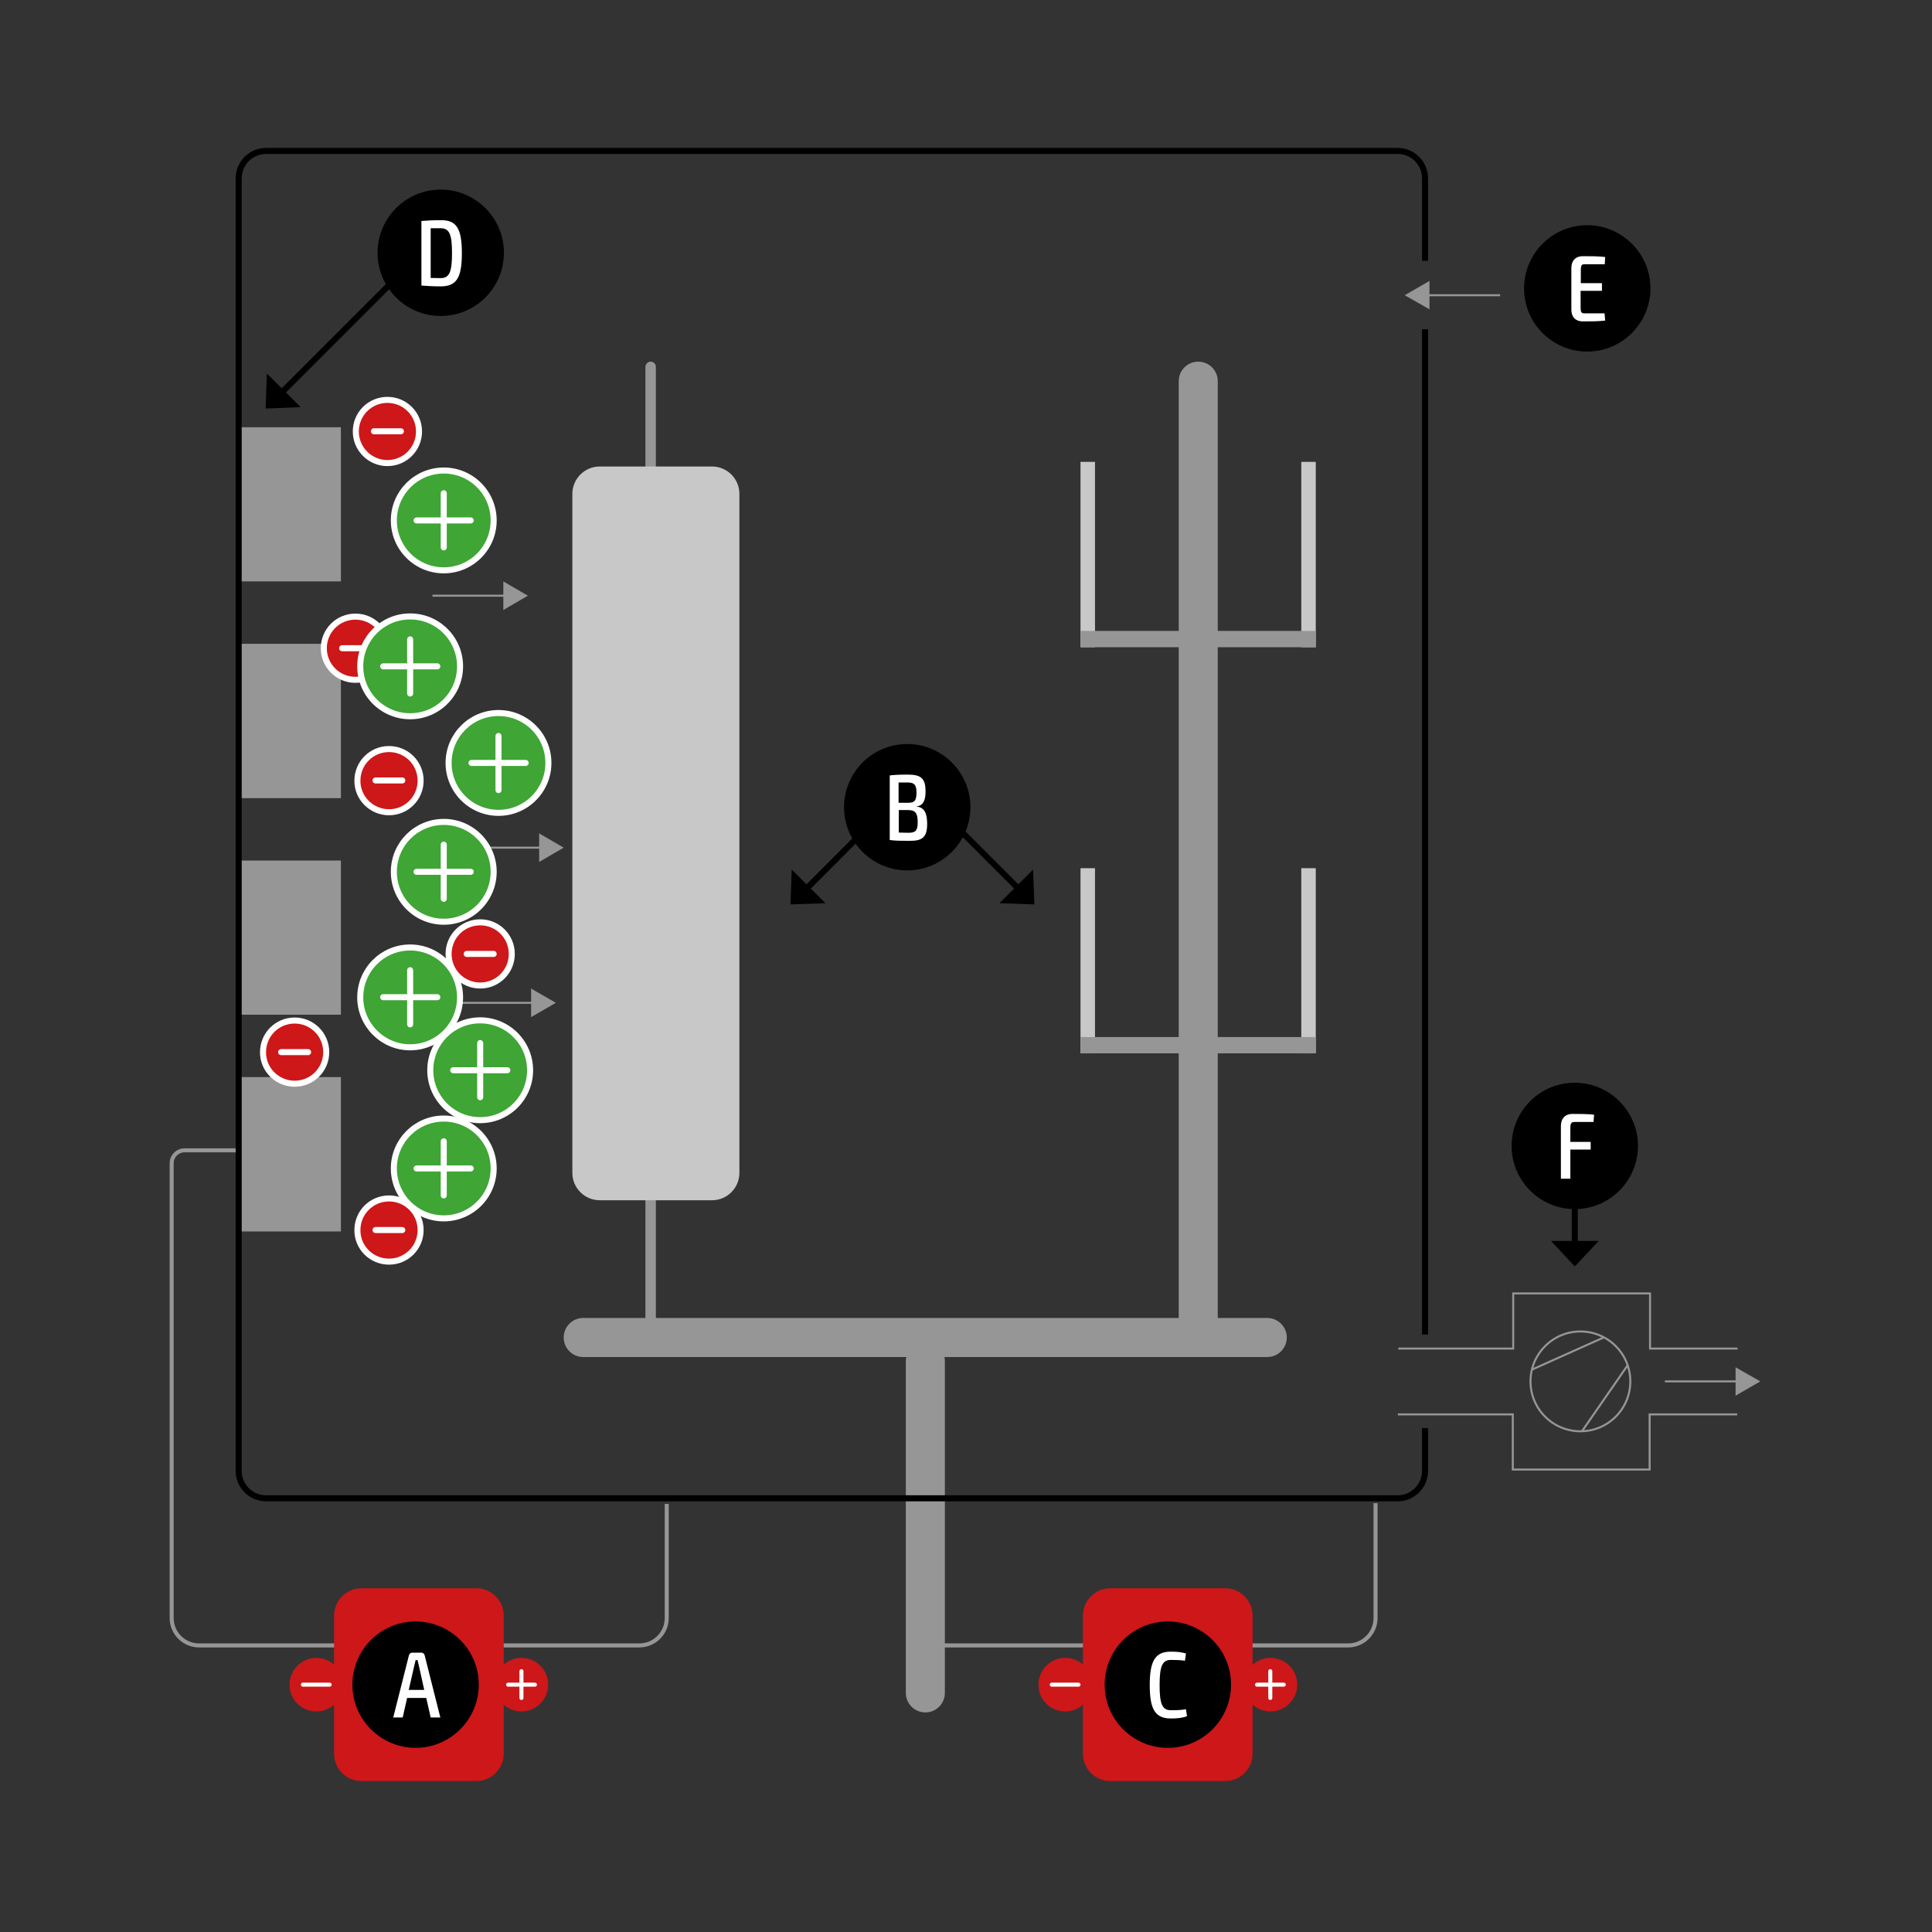
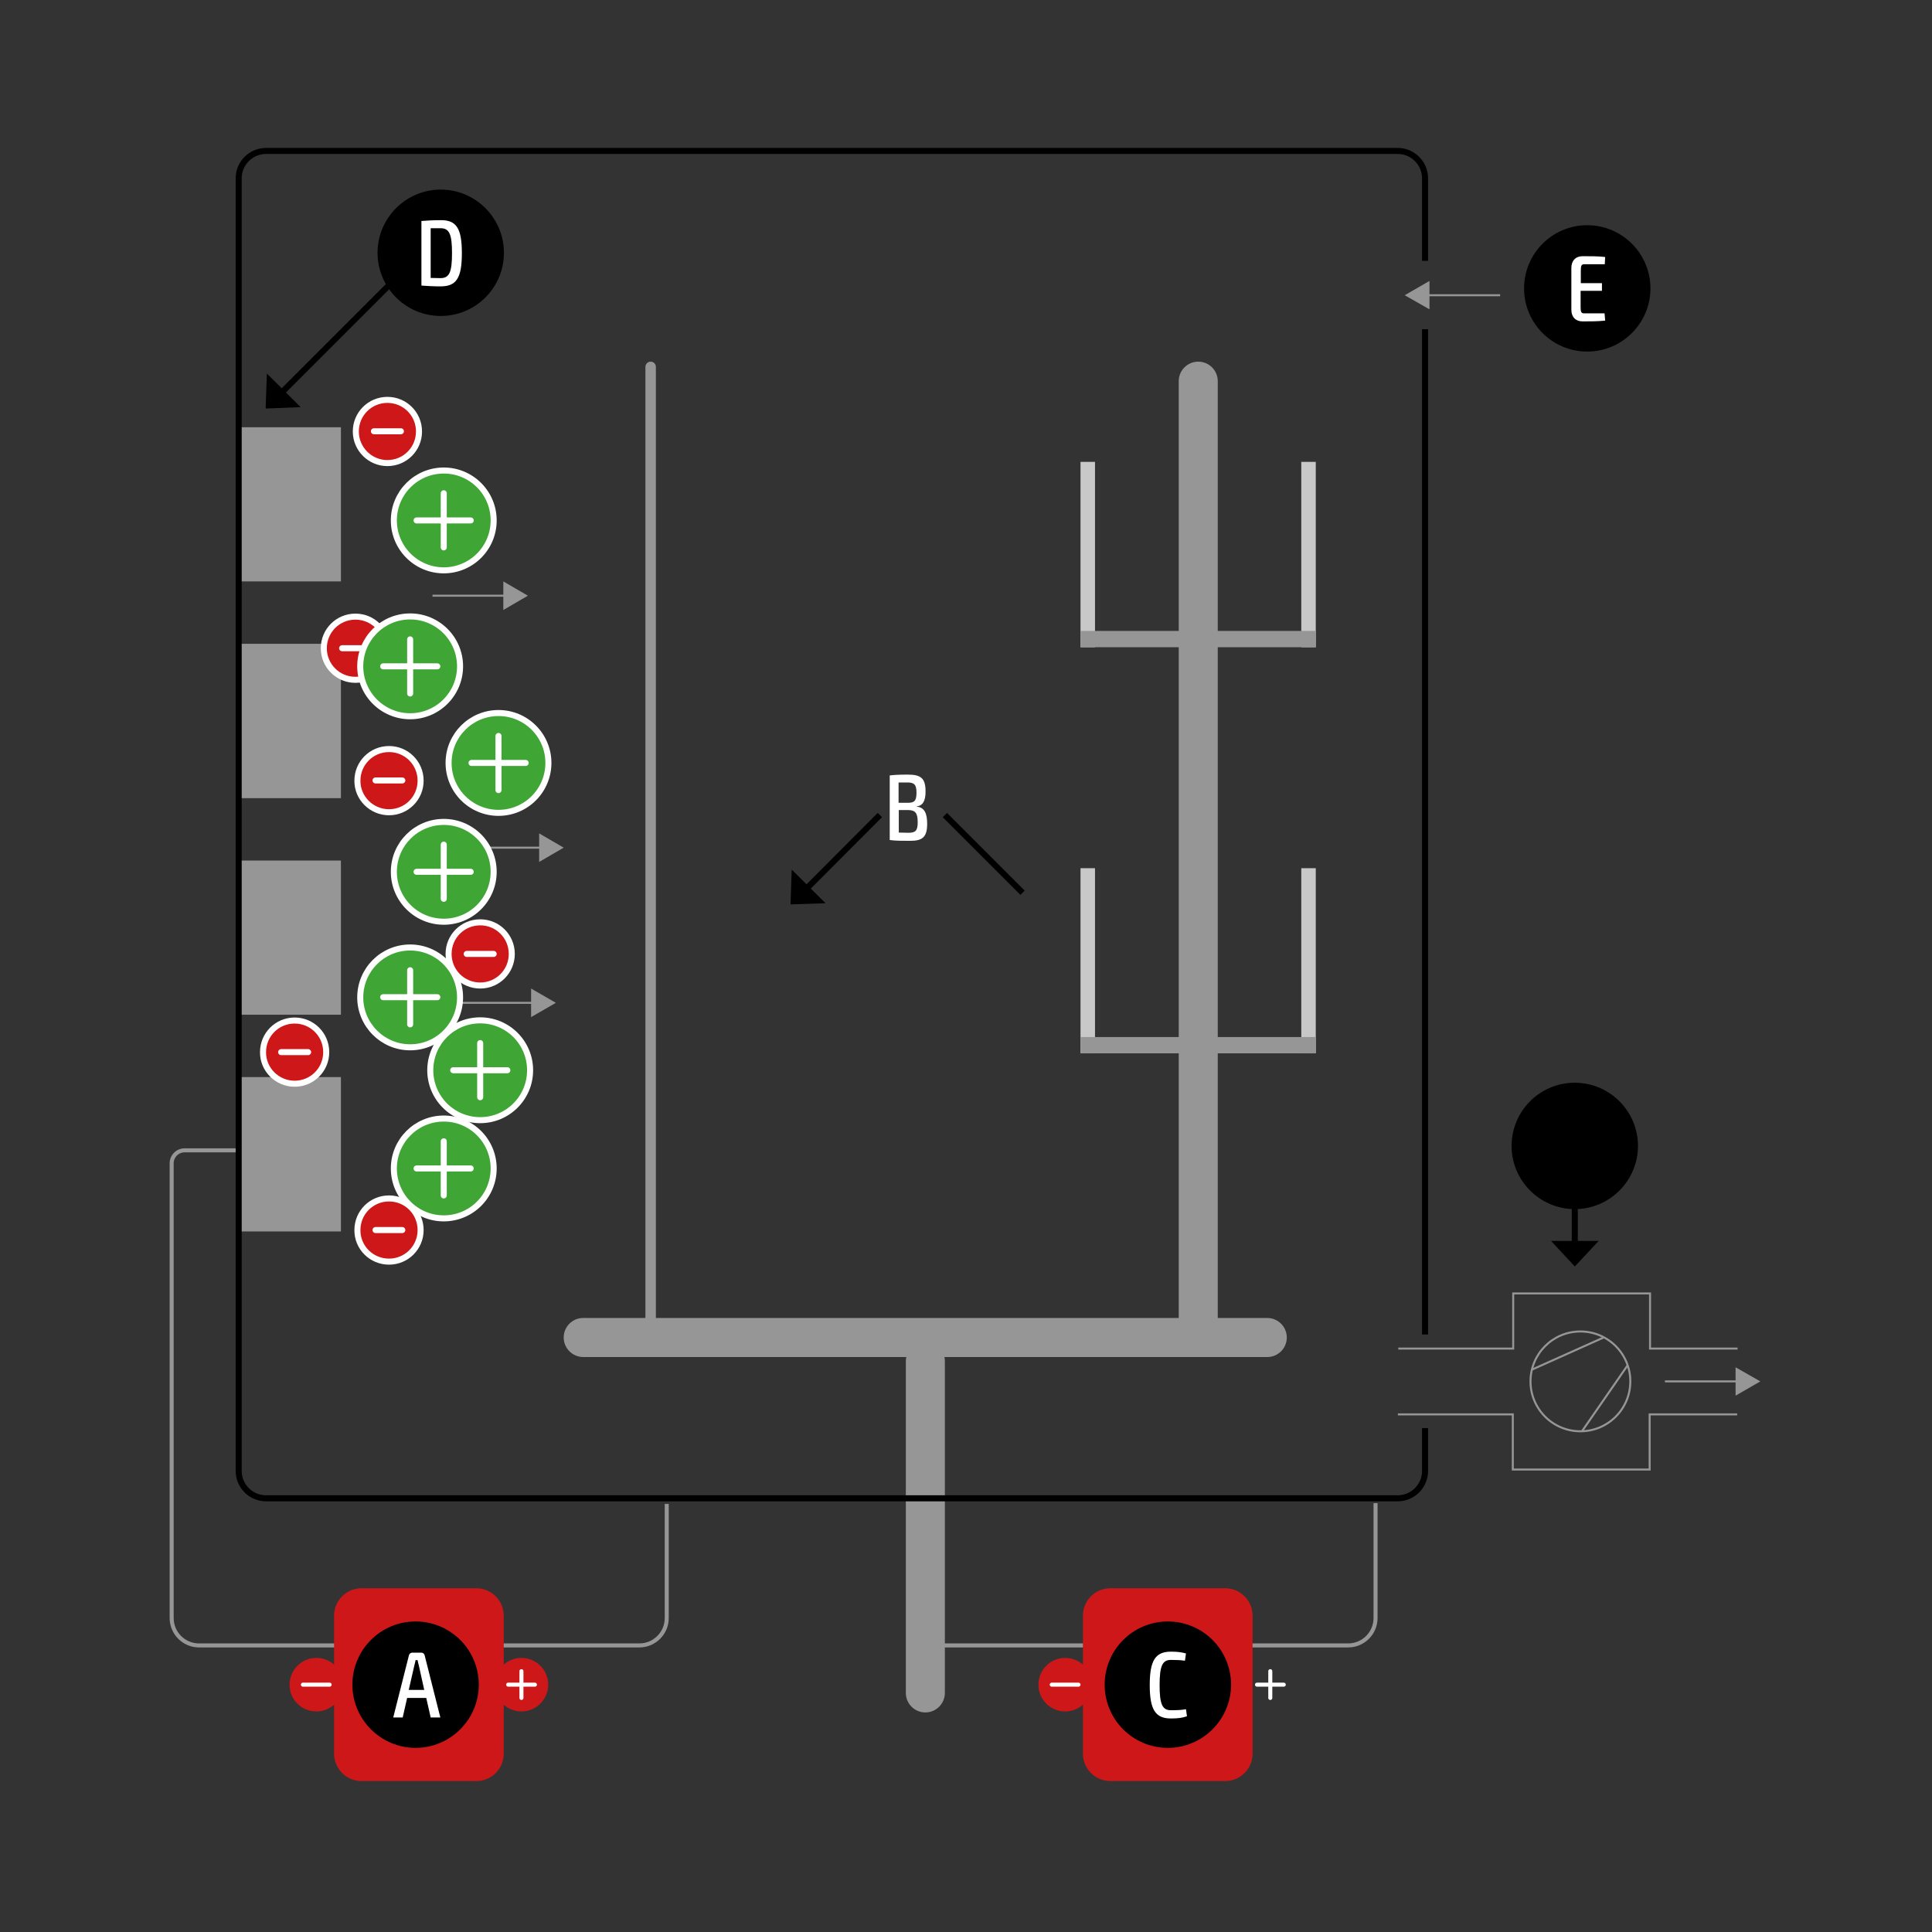
<svg xmlns="http://www.w3.org/2000/svg" xmlns:xlink="http://www.w3.org/1999/xlink" version="1.1" id="Livello_1" x="0px" y="0px" viewBox="0 0 960 960" style="enable-background:new 0 0 960 960;" xml:space="preserve">
  <rect x="0" y="0" width="960" height="960" fill="#333333" stroke="none" />
  <style type="text/css">
	.st0{fill:none;stroke:#969696;stroke-width:2;}
	.st1{fill:none;stroke:#000000;stroke-width:3;}
	.st2{fill:#969696;}
	.st3{fill:#C8C8C8;}
	.st4{fill:#CD1719;}
	
		.st5{clip-path:url(#SVGID_00000074433943705120347300000010533933331049376692_);fill:none;stroke:#FFFFFF;stroke-width:2;stroke-linecap:round;}
	
		.st6{clip-path:url(#SVGID_00000152957625961838177450000003408912478081623176_);fill:none;stroke:#FFFFFF;stroke-width:2;stroke-linecap:round;}
	
		.st7{clip-path:url(#SVGID_00000008112407680818143640000017810508564219373709_);fill:none;stroke:#FFFFFF;stroke-width:2;stroke-linecap:round;}
	
		.st8{clip-path:url(#SVGID_00000116211801417374716840000006676949561439994546_);fill:none;stroke:#FFFFFF;stroke-width:2;stroke-linecap:round;}
	.st9{fill:none;stroke:#969696;}
	.st10{clip-path:url(#SVGID_00000010990492962873320610000000063954245028821931_);fill:none;stroke:#969696;}
	.st11{fill:#3FA535;}
	
		.st12{clip-path:url(#SVGID_00000029751280697785065330000010177759500504867206_);fill:none;stroke:#FFFFFF;stroke-width:3;stroke-linecap:round;}
	.st13{fill:none;stroke:#FFFFFF;stroke-width:3;}
	
		.st14{clip-path:url(#SVGID_00000027580031983159014480000001874575060589697683_);fill:none;stroke:#FFFFFF;stroke-width:3;stroke-linecap:round;}
	
		.st15{clip-path:url(#SVGID_00000116213729112251570320000006524264903398846885_);fill:none;stroke:#FFFFFF;stroke-width:3;stroke-linecap:round;}
	
		.st16{clip-path:url(#SVGID_00000168078553275174068050000018345621500635686024_);fill:none;stroke:#FFFFFF;stroke-width:3;stroke-linecap:round;}
	
		.st17{clip-path:url(#SVGID_00000012435484623121846660000015138975821003462049_);fill:none;stroke:#FFFFFF;stroke-width:3;stroke-linecap:round;}
	
		.st18{clip-path:url(#SVGID_00000181089669324539236850000014156500080664847013_);fill:none;stroke:#FFFFFF;stroke-width:3;stroke-linecap:round;}
	
		.st19{clip-path:url(#SVGID_00000168083475845609143990000003888683278324593086_);fill:none;stroke:#FFFFFF;stroke-width:3;stroke-linecap:round;}
	
		.st20{clip-path:url(#SVGID_00000033332207166551685590000005192329425986806659_);fill:none;stroke:#FFFFFF;stroke-width:3;stroke-linecap:round;}
	
		.st21{clip-path:url(#SVGID_00000022522214876094031870000008318860946609191590_);fill:none;stroke:#FFFFFF;stroke-width:3;stroke-linecap:round;}
	
		.st22{clip-path:url(#SVGID_00000139293409340953031300000010536708762883974536_);fill:none;stroke:#FFFFFF;stroke-width:3;stroke-linecap:round;}
	
		.st23{clip-path:url(#SVGID_00000163778992396641809370000002306031348082919052_);fill:none;stroke:#FFFFFF;stroke-width:3;stroke-linecap:round;}
	
		.st24{clip-path:url(#SVGID_00000103223447555623181950000007266616111143189377_);fill:none;stroke:#FFFFFF;stroke-width:3;stroke-linecap:round;}
	
		.st25{clip-path:url(#SVGID_00000170961738020780498540000008027306914020362920_);fill:none;stroke:#FFFFFF;stroke-width:3;stroke-linecap:round;}
	.st26{clip-path:url(#SVGID_00000155856075002428465600000017973920507456337324_);}
	.st27{fill:#FFFFFF;}
	.st28{clip-path:url(#SVGID_00000016776819002807672620000014204562921056804257_);}
	.st29{clip-path:url(#SVGID_00000008834626597109778590000014295250425016356499_);}
	.st30{clip-path:url(#SVGID_00000055681153265386109230000007828554687033941135_);}
	.st31{clip-path:url(#SVGID_00000018934029310476981480000010429676208437945515_);}
	.st32{clip-path:url(#SVGID_00000170251997195858598630000013293772019527861901_);}
</style>
  <g>
    <path class="st0" d="M331.3,747.3v56.7c0,7.5-6.1,13.6-13.6,13.6H98.9c-7.5,0-13.6-6.1-13.6-13.6v-226c0-3.5,2.9-6.4,6.4-6.4h38.9    M459.8,817.6h210.1c7.5,0,13.6-6.1,13.6-13.6v-57.1" />
    <line class="st1" x1="708.1" y1="663.1" x2="708.1" y2="163.6" />
    <path class="st2" d="M323.3,179.7c-1.4,0-2.6,1.2-2.6,2.6v489.4c0,1.4,1.2,2.6,2.6,2.6l0,0c1.4,0,2.6-1.2,2.6-2.6V182.3   C325.9,180.8,324.7,179.7,323.3,179.7L323.3,179.7L323.3,179.7z" />
    <path class="st2" d="M595.4,179.7c-5.4,0-9.7,4.4-9.7,9.7V657c0,5.4,4.4,9.7,9.7,9.7l0,0c5.4,0,9.7-4.4,9.7-9.7V189.4   C605.1,184,600.7,179.7,595.4,179.7L595.4,179.7L595.4,179.7z" />
    <path class="st2" d="M459.8,666.8c-5.4,0-9.7,4.4-9.7,9.7v164.7c0,5.4,4.4,9.7,9.7,9.7l0,0c5.4,0,9.7-4.4,9.7-9.7V676.5   C469.6,671.1,465.2,666.8,459.8,666.8L459.8,666.8L459.8,666.8z" />
-     <path class="st3" d="M298,231.8c-7.5,0-13.6,6.1-13.6,13.6v337.4c0,7.5,6.1,13.6,13.6,13.6h55.8c7.5,0,13.6-6.1,13.6-13.6V245.4   c0-7.5-6.1-13.6-13.6-13.6H298L298,231.8z" />
    <polygon class="st3" points="536.9,229.5 536.9,321.6 544.1,321.6 544.1,229.5 536.9,229.5  " />
    <polygon class="st3" points="536.9,431.4 536.9,523.4 544.1,523.4 544.1,431.4 536.9,431.4  " />
    <polygon class="st3" points="646.6,229.5 646.6,321.6 653.8,321.6 653.8,229.5 646.6,229.5  " />
    <polygon class="st3" points="646.6,431.4 646.6,523.4 653.8,523.4 653.8,431.4 646.6,431.4  " />
    <polygon class="st2" points="536.9,313.5 536.9,321.6 653.8,321.6 653.8,313.5 536.9,313.5  " />
    <polygon class="st2" points="536.9,515.3 536.9,523.4 653.8,523.4 653.8,515.3 536.9,515.3  " />
    <path class="st4" d="M179.6,789.2c-7.5,0-13.6,6.1-13.6,13.6v68.6c0,7.5,6.1,13.6,13.6,13.6h57.1c7.5,0,13.6-6.1,13.6-13.6v-68.6   c0-7.5-6.1-13.6-13.6-13.6H179.6L179.6,789.2z" />
    <path class="st4" d="M157.2,850.4c7.4,0,13.3-6,13.3-13.3c0-7.4-6-13.3-13.3-13.3c-7.4,0-13.3,6-13.3,13.3   C143.8,844.5,149.8,850.4,157.2,850.4L157.2,850.4z" />
    <g>
      <defs>
        <path id="SVGID_1_" d="M157.2,850.4c7.4,0,13.3-6,13.3-13.3c0-7.4-6-13.3-13.3-13.3c-7.4,0-13.3,6-13.3,13.3     C143.8,844.5,149.8,850.4,157.2,850.4L157.2,850.4z" />
      </defs>
      <clipPath id="SVGID_00000051351409256886039390000004249187121923167105_">
        <use xlink:href="#SVGID_1_" style="overflow:visible;" />
      </clipPath>
      <line style="clip-path:url(#SVGID_00000051351409256886039390000004249187121923167105_);fill:none;stroke:#FFFFFF;stroke-width:2;stroke-linecap:round;" x1="163.8" y1="837.1" x2="150.5" y2="837.1" />
    </g>
    <path class="st4" d="M259.1,850.4c7.4,0,13.3-6,13.3-13.3c0-7.4-6-13.3-13.3-13.3c-7.4,0-13.3,6-13.3,13.3   C245.8,844.5,251.8,850.4,259.1,850.4L259.1,850.4z" />
    <g>
      <defs>
        <path id="SVGID_00000072978206928071168210000016610592883316245917_" d="M259.1,850.4c7.4,0,13.3-6,13.3-13.3     c0-7.4-6-13.3-13.3-13.3c-7.4,0-13.3,6-13.3,13.3C245.8,844.5,251.8,850.4,259.1,850.4L259.1,850.4z" />
      </defs>
      <clipPath id="SVGID_00000042011944091932785540000003515912520183465904_">
        <use xlink:href="#SVGID_00000072978206928071168210000016610592883316245917_" style="overflow:visible;" />
      </clipPath>
      <path style="clip-path:url(#SVGID_00000042011944091932785540000003515912520183465904_);fill:none;stroke:#FFFFFF;stroke-width:2;stroke-linecap:round;" d="    M265.8,837.1h-13.3 M259.1,830.4v13.3" />
    </g>
    <path class="st4" d="M551.7,789.2c-7.5,0-13.6,6.1-13.6,13.6v68.6c0,7.5,6.1,13.6,13.6,13.6h57.1c7.5,0,13.6-6.1,13.6-13.6v-68.6   c0-7.5-6.1-13.6-13.6-13.6H551.7L551.7,789.2z" />
    <path class="st4" d="M529.3,850.4c7.4,0,13.3-6,13.3-13.3c0-7.4-6-13.3-13.3-13.3c-7.4,0-13.3,6-13.3,13.3   C516,844.5,521.9,850.4,529.3,850.4L529.3,850.4z" />
    <g>
      <defs>
        <path id="SVGID_00000110429828586485534410000005891644065005581211_" d="M529.3,850.4c7.4,0,13.3-6,13.3-13.3     c0-7.4-6-13.3-13.3-13.3c-7.4,0-13.3,6-13.3,13.3C516,844.5,521.9,850.4,529.3,850.4L529.3,850.4z" />
      </defs>
      <clipPath id="SVGID_00000152266357802857379370000002888529236319239614_">
        <use xlink:href="#SVGID_00000110429828586485534410000005891644065005581211_" style="overflow:visible;" />
      </clipPath>
      <line style="clip-path:url(#SVGID_00000152266357802857379370000002888529236319239614_);fill:none;stroke:#FFFFFF;stroke-width:2;stroke-linecap:round;" x1="535.9" y1="837.1" x2="522.6" y2="837.1" />
    </g>
-     <path class="st4" d="M631.3,850.4c7.4,0,13.3-6,13.3-13.3c0-7.4-6-13.3-13.3-13.3c-7.4,0-13.3,6-13.3,13.3   C617.9,844.5,623.9,850.4,631.3,850.4L631.3,850.4z" />
    <g>
      <defs>
        <path id="SVGID_00000183959854328046884260000014993598164464124852_" d="M631.3,850.4c7.4,0,13.3-6,13.3-13.3     c0-7.4-6-13.3-13.3-13.3c-7.4,0-13.3,6-13.3,13.3C617.9,844.5,623.9,850.4,631.3,850.4L631.3,850.4z" />
      </defs>
      <clipPath id="SVGID_00000013905555235881533500000002639554368657983378_">
        <use xlink:href="#SVGID_00000183959854328046884260000014993598164464124852_" style="overflow:visible;" />
      </clipPath>
      <path style="clip-path:url(#SVGID_00000013905555235881533500000002639554368657983378_);fill:none;stroke:#FFFFFF;stroke-width:2;stroke-linecap:round;" d="    M637.9,837.1h-13.3 M631.2,830.4v13.3" />
    </g>
    <line class="st9" x1="827.3" y1="686.4" x2="869.9" y2="686.4" />
    <polygon class="st2" points="874.7,686.4 862.4,693.5 862.4,679.4 874.7,686.4  " />
    <path class="st9" d="M863.4,670.1h-43.5v-27.4h-68v27.4h-57.1 M694.6,702.8h57.1v27.4h68v-27.4h43.5" />
    <g>
      <defs>
        <path id="SVGID_00000053536304238564482310000009134857209260501914_" d="M785.3,711.2c13.7,0,24.8-11.1,24.8-24.8     c0-13.7-11.1-24.8-24.8-24.8c-13.7,0-24.8,11.1-24.8,24.8C760.5,700.1,771.6,711.2,785.3,711.2L785.3,711.2z" />
      </defs>
      <clipPath id="SVGID_00000034085895307077257270000007425191161068136601_">
        <use xlink:href="#SVGID_00000053536304238564482310000009134857209260501914_" style="overflow:visible;" />
      </clipPath>
      <polygon style="clip-path:url(#SVGID_00000034085895307077257270000007425191161068136601_);fill:none;stroke:#969696;" points="    752.2,684.6 805.3,660.8 813.9,671 779,721.4 752.2,684.6   " />
    </g>
    <path class="st9" d="M785.3,711.2c13.7,0,24.8-11.1,24.8-24.8c0-13.7-11.1-24.8-24.8-24.8c-13.7,0-24.8,11.1-24.8,24.8   C760.5,700.1,771.6,711.2,785.3,711.2L785.3,711.2z M745.4,146.7h-42.6" />
    <polygon class="st2" points="698,146.7 710.3,153.7 710.3,139.6 698,146.7  " />
    <line class="st9" x1="214.9" y1="296" x2="257.5" y2="296" />
    <polygon class="st2" points="262.3,296 250.1,303.1 250.1,288.9 262.3,296  " />
    <line class="st9" x1="232.7" y1="421.2" x2="275.4" y2="421.2" />
    <polygon class="st2" points="280.1,421.2 267.9,428.3 267.9,414.1 280.1,421.2  " />
    <line class="st9" x1="228.8" y1="498.3" x2="271.4" y2="498.3" />
    <polygon class="st2" points="276.2,498.3 263.9,505.4 263.9,491.2 276.2,498.3  " />
    <path class="st2" d="M280.1,664.6c0,5.4,4.4,9.7,9.7,9.7h339.9c5.4,0,9.7-4.4,9.7-9.7l0,0c0-5.4-4.4-9.7-9.7-9.7H289.9   C284.5,654.8,280.1,659.2,280.1,664.6L280.1,664.6L280.1,664.6z" />
    <polygon class="st2" points="118.2,212.3 118.2,288.9 169.4,288.9 169.4,212.3 118.2,212.3  " />
    <polygon class="st2" points="118.2,319.9 118.2,396.6 169.4,396.6 169.4,319.9 118.2,319.9  " />
    <polygon class="st2" points="118.2,427.6 118.2,504.2 169.4,504.2 169.4,427.6 118.2,427.6  " />
    <polygon class="st2" points="118.2,535.2 118.2,611.9 169.4,611.9 169.4,535.2 118.2,535.2  " />
    <path class="st1" d="M708.1,129.6v-41c0-7.5-6.1-13.6-13.6-13.6H132.2c-7.5,0-13.6,6.1-13.6,13.6v642.3c0,7.5,6.1,13.6,13.6,13.6   h562.3c7.5,0,13.6-6.1,13.6-13.6v-21.3" />
    <path class="st11" d="M220.5,283.4c13.7,0,24.8-11.1,24.8-24.8c0-13.7-11.1-24.8-24.8-24.8c-13.7,0-24.8,11.1-24.8,24.8   C195.7,272.3,206.8,283.4,220.5,283.4L220.5,283.4z" />
    <g>
      <defs>
        <path id="SVGID_00000096024276284757634440000014524281414513320107_" d="M220.5,283.4c13.7,0,24.8-11.1,24.8-24.8     c0-13.7-11.1-24.8-24.8-24.8c-13.7,0-24.8,11.1-24.8,24.8C195.7,272.3,206.8,283.4,220.5,283.4L220.5,283.4z" />
      </defs>
      <clipPath id="SVGID_00000000916196293847453100000012142789497866139530_">
        <use xlink:href="#SVGID_00000096024276284757634440000014524281414513320107_" style="overflow:visible;" />
      </clipPath>
      <path style="clip-path:url(#SVGID_00000000916196293847453100000012142789497866139530_);fill:none;stroke:#FFFFFF;stroke-width:3;stroke-linecap:round;" d="    M220.5,245.1V272 M233.9,258.6H207" />
    </g>
    <path class="st13" d="M220.5,283.4c13.7,0,24.8-11.1,24.8-24.8c0-13.7-11.1-24.8-24.8-24.8c-13.7,0-24.8,11.1-24.8,24.8   C195.7,272.3,206.8,283.4,220.5,283.4L220.5,283.4z" />
    <path class="st4" d="M193.3,626.9c8.7,0,15.7-7,15.7-15.7c0-8.7-7-15.7-15.7-15.7c-8.7,0-15.7,7-15.7,15.7   C177.5,619.9,184.6,626.9,193.3,626.9L193.3,626.9z" />
    <g>
      <defs>
        <path id="SVGID_00000091003925770107357350000008404812608241448093_" d="M193.3,626.9c8.7,0,15.7-7,15.7-15.7     c0-8.7-7-15.7-15.7-15.7c-8.7,0-15.7,7-15.7,15.7C177.5,619.9,184.6,626.9,193.3,626.9L193.3,626.9z" />
      </defs>
      <clipPath id="SVGID_00000046333712341685294570000016685330432761918347_">
        <use xlink:href="#SVGID_00000091003925770107357350000008404812608241448093_" style="overflow:visible;" />
      </clipPath>
      <line style="clip-path:url(#SVGID_00000046333712341685294570000016685330432761918347_);fill:none;stroke:#FFFFFF;stroke-width:3;stroke-linecap:round;" x1="199.9" y1="611.2" x2="186.6" y2="611.2" />
    </g>
    <path class="st13" d="M193.3,626.9c8.7,0,15.7-7,15.7-15.7c0-8.7-7-15.7-15.7-15.7c-8.7,0-15.7,7-15.7,15.7   C177.5,619.9,184.6,626.9,193.3,626.9L193.3,626.9z" />
    <path class="st4" d="M192.5,230.1c8.7,0,15.7-7,15.7-15.7c0-8.7-7-15.7-15.7-15.7c-8.7,0-15.7,7-15.7,15.7   C176.8,223,183.8,230.1,192.5,230.1L192.5,230.1z" />
    <g>
      <defs>
        <path id="SVGID_00000097467685254889454860000003292492654554180540_" d="M192.5,230.1c8.7,0,15.7-7,15.7-15.7     c0-8.7-7-15.7-15.7-15.7c-8.7,0-15.7,7-15.7,15.7C176.8,223,183.8,230.1,192.5,230.1L192.5,230.1z" />
      </defs>
      <clipPath id="SVGID_00000074425474640083499680000000823446788631370413_">
        <use xlink:href="#SVGID_00000097467685254889454860000003292492654554180540_" style="overflow:visible;" />
      </clipPath>
      <line style="clip-path:url(#SVGID_00000074425474640083499680000000823446788631370413_);fill:none;stroke:#FFFFFF;stroke-width:3;stroke-linecap:round;" x1="199.2" y1="214.3" x2="185.8" y2="214.3" />
    </g>
    <path class="st13" d="M192.5,230.1c8.7,0,15.7-7,15.7-15.7c0-8.7-7-15.7-15.7-15.7c-8.7,0-15.7,7-15.7,15.7   C176.8,223,183.8,230.1,192.5,230.1L192.5,230.1z" />
    <path class="st4" d="M176.6,337.8c8.7,0,15.7-7,15.7-15.7c0-8.7-7-15.7-15.7-15.7c-8.7,0-15.7,7-15.7,15.7   C160.9,330.8,167.9,337.8,176.6,337.8L176.6,337.8z" />
    <g>
      <defs>
        <path id="SVGID_00000038407574989501830450000002243349274819037850_" d="M176.6,337.8c8.7,0,15.7-7,15.7-15.7     c0-8.7-7-15.7-15.7-15.7c-8.7,0-15.7,7-15.7,15.7C160.9,330.8,167.9,337.8,176.6,337.8L176.6,337.8z" />
      </defs>
      <clipPath id="SVGID_00000075883002190936122390000003249273425037574532_">
        <use xlink:href="#SVGID_00000038407574989501830450000002243349274819037850_" style="overflow:visible;" />
      </clipPath>
      <line style="clip-path:url(#SVGID_00000075883002190936122390000003249273425037574532_);fill:none;stroke:#FFFFFF;stroke-width:3;stroke-linecap:round;" x1="183.3" y1="322.1" x2="170" y2="322.1" />
    </g>
    <path class="st13" d="M176.6,337.8c8.7,0,15.7-7,15.7-15.7c0-8.7-7-15.7-15.7-15.7c-8.7,0-15.7,7-15.7,15.7   C160.9,330.8,167.9,337.8,176.6,337.8L176.6,337.8z" />
    <path class="st4" d="M193.3,403.6c8.7,0,15.7-7,15.7-15.7c0-8.7-7-15.7-15.7-15.7c-8.7,0-15.7,7-15.7,15.7   C177.5,396.5,184.6,403.6,193.3,403.6L193.3,403.6z" />
    <g>
      <defs>
        <path id="SVGID_00000106128954339131303100000013564748491344169658_" d="M193.3,403.6c8.7,0,15.7-7,15.7-15.7     c0-8.7-7-15.7-15.7-15.7c-8.7,0-15.7,7-15.7,15.7C177.5,396.5,184.6,403.6,193.3,403.6L193.3,403.6z" />
      </defs>
      <clipPath id="SVGID_00000063611228560750179100000009631661700387192767_">
        <use xlink:href="#SVGID_00000106128954339131303100000013564748491344169658_" style="overflow:visible;" />
      </clipPath>
      <line style="clip-path:url(#SVGID_00000063611228560750179100000009631661700387192767_);fill:none;stroke:#FFFFFF;stroke-width:3;stroke-linecap:round;" x1="199.9" y1="387.8" x2="186.6" y2="387.8" />
    </g>
    <path class="st13" d="M193.3,403.6c8.7,0,15.7-7,15.7-15.7c0-8.7-7-15.7-15.7-15.7c-8.7,0-15.7,7-15.7,15.7   C177.5,396.5,184.6,403.6,193.3,403.6L193.3,403.6z" />
    <path class="st4" d="M238.6,489.7c8.7,0,15.7-7,15.7-15.7c0-8.7-7-15.7-15.7-15.7c-8.7,0-15.7,7-15.7,15.7   C222.9,482.7,229.9,489.7,238.6,489.7L238.6,489.7z" />
    <g>
      <defs>
        <path id="SVGID_00000002343128373160425320000002806494929911678129_" d="M238.6,489.7c8.7,0,15.7-7,15.7-15.7     c0-8.7-7-15.7-15.7-15.7c-8.7,0-15.7,7-15.7,15.7C222.9,482.7,229.9,489.7,238.6,489.7L238.6,489.7z" />
      </defs>
      <clipPath id="SVGID_00000094615261346897451890000010945613896275790235_">
        <use xlink:href="#SVGID_00000002343128373160425320000002806494929911678129_" style="overflow:visible;" />
      </clipPath>
      <line style="clip-path:url(#SVGID_00000094615261346897451890000010945613896275790235_);fill:none;stroke:#FFFFFF;stroke-width:3;stroke-linecap:round;" x1="245.3" y1="474" x2="231.9" y2="474" />
    </g>
    <path class="st13" d="M238.6,489.7c8.7,0,15.7-7,15.7-15.7c0-8.7-7-15.7-15.7-15.7c-8.7,0-15.7,7-15.7,15.7   C222.9,482.7,229.9,489.7,238.6,489.7L238.6,489.7z" />
    <path class="st4" d="M146.4,538.5c8.7,0,15.7-7,15.7-15.7c0-8.7-7-15.7-15.7-15.7c-8.7,0-15.7,7-15.7,15.7   C130.6,531.4,137.7,538.5,146.4,538.5L146.4,538.5z" />
    <g>
      <defs>
        <path id="SVGID_00000182492534954560463330000004747265548818063294_" d="M146.4,538.5c8.7,0,15.7-7,15.7-15.7     c0-8.7-7-15.7-15.7-15.7c-8.7,0-15.7,7-15.7,15.7C130.6,531.4,137.7,538.5,146.4,538.5L146.4,538.5z" />
      </defs>
      <clipPath id="SVGID_00000157992081912778946250000018368329391884087734_">
        <use xlink:href="#SVGID_00000182492534954560463330000004747265548818063294_" style="overflow:visible;" />
      </clipPath>
      <line style="clip-path:url(#SVGID_00000157992081912778946250000018368329391884087734_);fill:none;stroke:#FFFFFF;stroke-width:3;stroke-linecap:round;" x1="153.1" y1="522.8" x2="139.7" y2="522.8" />
    </g>
    <path class="st13" d="M146.4,538.5c8.7,0,15.7-7,15.7-15.7c0-8.7-7-15.7-15.7-15.7c-8.7,0-15.7,7-15.7,15.7   C130.6,531.4,137.7,538.5,146.4,538.5L146.4,538.5z" />
    <path class="st11" d="M247.7,403.9c13.7,0,24.8-11.1,24.8-24.8c0-13.7-11.1-24.8-24.8-24.8c-13.7,0-24.8,11.1-24.8,24.8   C222.9,392.8,234,403.9,247.7,403.9L247.7,403.9z" />
    <g>
      <defs>
        <path id="SVGID_00000062894486693381119540000017072740782837960373_" d="M247.7,403.9c13.7,0,24.8-11.1,24.8-24.8     c0-13.7-11.1-24.8-24.8-24.8c-13.7,0-24.8,11.1-24.8,24.8C222.9,392.8,234,403.9,247.7,403.9L247.7,403.9z" />
      </defs>
      <clipPath id="SVGID_00000119816937502519075940000012641314080483455162_">
        <use xlink:href="#SVGID_00000062894486693381119540000017072740782837960373_" style="overflow:visible;" />
      </clipPath>
      <path style="clip-path:url(#SVGID_00000119816937502519075940000012641314080483455162_);fill:none;stroke:#FFFFFF;stroke-width:3;stroke-linecap:round;" d="    M247.7,365.7v26.9 M261.2,379.1h-26.9" />
    </g>
    <path class="st13" d="M247.7,403.9c13.7,0,24.8-11.1,24.8-24.8c0-13.7-11.1-24.8-24.8-24.8c-13.7,0-24.8,11.1-24.8,24.8   C222.9,392.8,234,403.9,247.7,403.9L247.7,403.9z" />
    <path class="st11" d="M220.5,458c13.7,0,24.8-11.1,24.8-24.8c0-13.7-11.1-24.8-24.8-24.8c-13.7,0-24.8,11.1-24.8,24.8   C195.7,446.9,206.8,458,220.5,458L220.5,458z" />
    <g>
      <defs>
        <path id="SVGID_00000078041388444135861160000001475422274224778884_" d="M220.5,458c13.7,0,24.8-11.1,24.8-24.8     c0-13.7-11.1-24.8-24.8-24.8c-13.7,0-24.8,11.1-24.8,24.8C195.7,446.9,206.8,458,220.5,458L220.5,458z" />
      </defs>
      <clipPath id="SVGID_00000121237968797797544740000001349918503921217186_">
        <use xlink:href="#SVGID_00000078041388444135861160000001475422274224778884_" style="overflow:visible;" />
      </clipPath>
      <path style="clip-path:url(#SVGID_00000121237968797797544740000001349918503921217186_);fill:none;stroke:#FFFFFF;stroke-width:3;stroke-linecap:round;" d="    M220.5,419.7v26.9 M233.9,433.2H207" />
    </g>
    <path class="st13" d="M220.5,458c13.7,0,24.8-11.1,24.8-24.8c0-13.7-11.1-24.8-24.8-24.8c-13.7,0-24.8,11.1-24.8,24.8   C195.7,446.9,206.8,458,220.5,458L220.5,458z" />
    <path class="st11" d="M238.6,556.6c13.7,0,24.8-11.1,24.8-24.8c0-13.7-11.1-24.8-24.8-24.8c-13.7,0-24.8,11.1-24.8,24.8   C213.8,545.5,224.9,556.6,238.6,556.6L238.6,556.6z" />
    <g>
      <defs>
        <path id="SVGID_00000076581775932897900880000002938994843378705539_" d="M238.6,556.6c13.7,0,24.8-11.1,24.8-24.8     c0-13.7-11.1-24.8-24.8-24.8c-13.7,0-24.8,11.1-24.8,24.8C213.8,545.5,224.9,556.6,238.6,556.6L238.6,556.6z" />
      </defs>
      <clipPath id="SVGID_00000021093623568454759710000014881799507072318633_">
        <use xlink:href="#SVGID_00000076581775932897900880000002938994843378705539_" style="overflow:visible;" />
      </clipPath>
      <path style="clip-path:url(#SVGID_00000021093623568454759710000014881799507072318633_);fill:none;stroke:#FFFFFF;stroke-width:3;stroke-linecap:round;" d="    M238.6,518.3v26.9 M252.1,531.8h-26.9" />
    </g>
    <path class="st13" d="M238.6,556.6c13.7,0,24.8-11.1,24.8-24.8c0-13.7-11.1-24.8-24.8-24.8c-13.7,0-24.8,11.1-24.8,24.8   C213.8,545.5,224.9,556.6,238.6,556.6L238.6,556.6z" />
    <path class="st11" d="M220.5,605.4c13.7,0,24.8-11.1,24.8-24.8c0-13.7-11.1-24.8-24.8-24.8c-13.7,0-24.8,11.1-24.8,24.8   C195.7,594.3,206.8,605.4,220.5,605.4L220.5,605.4z" />
    <g>
      <defs>
        <path id="SVGID_00000154394396967209944780000007555924665398034584_" d="M220.5,605.4c13.7,0,24.8-11.1,24.8-24.8     c0-13.7-11.1-24.8-24.8-24.8c-13.7,0-24.8,11.1-24.8,24.8C195.7,594.3,206.8,605.4,220.5,605.4L220.5,605.4z" />
      </defs>
      <clipPath id="SVGID_00000086685002263585961830000003551409566593379258_">
        <use xlink:href="#SVGID_00000154394396967209944780000007555924665398034584_" style="overflow:visible;" />
      </clipPath>
      <path style="clip-path:url(#SVGID_00000086685002263585961830000003551409566593379258_);fill:none;stroke:#FFFFFF;stroke-width:3;stroke-linecap:round;" d="    M220.5,567.1v26.9 M233.9,580.6H207" />
    </g>
    <path class="st13" d="M220.5,605.4c13.7,0,24.8-11.1,24.8-24.8c0-13.7-11.1-24.8-24.8-24.8c-13.7,0-24.8,11.1-24.8,24.8   C195.7,594.3,206.8,605.4,220.5,605.4L220.5,605.4z" />
    <path class="st11" d="M203.8,520.4c13.7,0,24.8-11.1,24.8-24.8c0-13.7-11.1-24.8-24.8-24.8c-13.7,0-24.8,11.1-24.8,24.8   C179,509.2,190.1,520.4,203.8,520.4L203.8,520.4z" />
    <g>
      <defs>
        <path id="SVGID_00000143579967202328501050000006211016489177384881_" d="M203.8,520.4c13.7,0,24.8-11.1,24.8-24.8     c0-13.7-11.1-24.8-24.8-24.8c-13.7,0-24.8,11.1-24.8,24.8C179,509.2,190.1,520.4,203.8,520.4L203.8,520.4z" />
      </defs>
      <clipPath id="SVGID_00000128480392506467174150000011979019019847861391_">
        <use xlink:href="#SVGID_00000143579967202328501050000006211016489177384881_" style="overflow:visible;" />
      </clipPath>
      <path style="clip-path:url(#SVGID_00000128480392506467174150000011979019019847861391_);fill:none;stroke:#FFFFFF;stroke-width:3;stroke-linecap:round;" d="    M203.8,482.1V509 M217.3,495.5h-26.9" />
    </g>
    <path class="st13" d="M203.8,520.4c13.7,0,24.8-11.1,24.8-24.8c0-13.7-11.1-24.8-24.8-24.8c-13.7,0-24.8,11.1-24.8,24.8   C179,509.2,190.1,520.4,203.8,520.4L203.8,520.4z" />
    <path class="st11" d="M203.8,355.9c13.7,0,24.8-11.1,24.8-24.8c0-13.7-11.1-24.8-24.8-24.8c-13.7,0-24.8,11.1-24.8,24.8   C179,344.8,190.1,355.9,203.8,355.9L203.8,355.9z" />
    <g>
      <defs>
        <path id="SVGID_00000091699378545027566410000016387933456214052995_" d="M203.8,355.9c13.7,0,24.8-11.1,24.8-24.8     c0-13.7-11.1-24.8-24.8-24.8c-13.7,0-24.8,11.1-24.8,24.8C179,344.8,190.1,355.9,203.8,355.9L203.8,355.9z" />
      </defs>
      <clipPath id="SVGID_00000173142062429097516980000013978527767328597941_">
        <use xlink:href="#SVGID_00000091699378545027566410000016387933456214052995_" style="overflow:visible;" />
      </clipPath>
      <path style="clip-path:url(#SVGID_00000173142062429097516980000013978527767328597941_);fill:none;stroke:#FFFFFF;stroke-width:3;stroke-linecap:round;" d="    M203.8,317.7v26.9 M217.3,331.1h-26.9" />
    </g>
    <path class="st13" d="M203.8,355.9c13.7,0,24.8-11.1,24.8-24.8c0-13.7-11.1-24.8-24.8-24.8c-13.7,0-24.8,11.1-24.8,24.8   C179,344.8,190.1,355.9,203.8,355.9L203.8,355.9z" />
    <path d="M206.5,868.5c17.3,0,31.4-14.1,31.4-31.4c0-17.4-14.1-31.4-31.4-31.4c-17.4,0-31.4,14.1-31.4,31.4   C175.1,854.4,189.2,868.5,206.5,868.5L206.5,868.5z" />
    <g>
      <defs>
        <path id="SVGID_00000021801212770677873810000018150172385390042807_" d="M206.5,868.5c17.3,0,31.4-14.1,31.4-31.4     c0-17.4-14.1-31.4-31.4-31.4c-17.4,0-31.4,14.1-31.4,31.4C175.1,854.4,189.2,868.5,206.5,868.5L206.5,868.5z" />
      </defs>
      <clipPath id="SVGID_00000150801329569492363440000000273978073098870711_">
        <use xlink:href="#SVGID_00000021801212770677873810000018150172385390042807_" style="overflow:visible;" />
      </clipPath>
      <g style="clip-path:url(#SVGID_00000150801329569492363440000000273978073098870711_);">
        <path class="st27" d="M202.3,843.7l-2.2,9.7h-4.7l7.8-30.9c0.2-0.8,0.9-1.3,1.6-1.3h4.6c0.7,0,1.4,0.5,1.6,1.3l7.8,30.9H214     l-2.2-9.7H202.3z M208.1,827.5c-0.2-0.8-0.5-1.8-0.6-2.6h-1c-0.1,0.8-0.4,1.8-0.6,2.6l-2.8,12.2h7.7L208.1,827.5z" />
      </g>
    </g>
    <path d="M580.3,868.5c17.3,0,31.4-14.1,31.4-31.4c0-17.4-14.1-31.4-31.4-31.4c-17.4,0-31.4,14.1-31.4,31.4   C548.9,854.4,562.9,868.5,580.3,868.5L580.3,868.5z" />
    <g>
      <defs>
        <path id="SVGID_00000072970671076891614340000008207736046128422582_" d="M580.3,868.5c17.3,0,31.4-14.1,31.4-31.4     c0-17.4-14.1-31.4-31.4-31.4c-17.4,0-31.4,14.1-31.4,31.4C548.9,854.4,562.9,868.5,580.3,868.5L580.3,868.5z" />
      </defs>
      <clipPath id="SVGID_00000163042720965351270760000002957564496008399260_">
        <use xlink:href="#SVGID_00000072970671076891614340000008207736046128422582_" style="overflow:visible;" />
      </clipPath>
      <g style="clip-path:url(#SVGID_00000163042720965351270760000002957564496008399260_);">
        <path class="st27" d="M589.3,821.6l-0.5,3.6c-2.3-0.3-3.9-0.4-7-0.4c-4.2,0-5.6,3-5.6,12.5c0,9.4,1.3,12.5,5.6,12.5     c3.3,0,5.4-0.1,7.5-0.5l0.5,3.5c-2.3,0.8-4.4,1.1-8,1.1c-7.7,0-10.5-4.4-10.5-16.6c0-12.2,2.8-16.6,10.5-16.6     C585.4,820.7,587.1,821,589.3,821.6z" />
      </g>
    </g>
    <path d="M788.7,174.7c17.3,0,31.4-14.1,31.4-31.4c0-17.3-14.1-31.4-31.4-31.4c-17.4,0-31.4,14.1-31.4,31.4   C757.3,160.7,771.4,174.7,788.7,174.7L788.7,174.7z" />
    <g>
      <defs>
        <path id="SVGID_00000029738535729511523060000010155080090551216014_" d="M788.7,174.7c17.3,0,31.4-14.1,31.4-31.4     c0-17.3-14.1-31.4-31.4-31.4c-17.4,0-31.4,14.1-31.4,31.4C757.3,160.7,771.4,174.7,788.7,174.7L788.7,174.7z" />
      </defs>
      <clipPath id="SVGID_00000123432155361135615770000015369790571354229155_">
        <use xlink:href="#SVGID_00000029738535729511523060000010155080090551216014_" style="overflow:visible;" />
      </clipPath>
      <g style="clip-path:url(#SVGID_00000123432155361135615770000015369790571354229155_);">
        <path class="st27" d="M797.6,159.3c-3.4,0.4-7.4,0.4-11.2,0.4c-3.5,0-5.6-2.2-5.6-5.8v-20.8c0-3.5,2.1-5.8,5.6-5.8     c3.8,0,7.8,0,11.2,0.4l-0.2,3.6h-10.2c-1.4,0-1.7,0.8-1.7,3v6.4H796v3.8h-10.6v8.2c0,2.2,0.3,3,1.7,3h10.2L797.6,159.3z" />
      </g>
    </g>
    <path d="M782.5,600.8c17.3,0,31.4-14.1,31.4-31.4c0-17.3-14.1-31.4-31.4-31.4c-17.4,0-31.4,14.1-31.4,31.4   C751.1,586.7,765.2,600.8,782.5,600.8L782.5,600.8z" />
    <g>
      <defs>
        <path id="SVGID_00000174577820675730287270000003948184638109745801_" d="M782.5,600.8c17.3,0,31.4-14.1,31.4-31.4     c0-17.3-14.1-31.4-31.4-31.4c-17.4,0-31.4,14.1-31.4,31.4C751.1,586.7,765.2,600.8,782.5,600.8L782.5,600.8z" />
      </defs>
      <clipPath id="SVGID_00000180350943845598579530000018211008819869323400_">
        <use xlink:href="#SVGID_00000174577820675730287270000003948184638109745801_" style="overflow:visible;" />
      </clipPath>
      <g style="clip-path:url(#SVGID_00000180350943845598579530000018211008819869323400_);">
-         <path class="st27" d="M782.4,557.5c-1.7,0-2.1,0.8-2.1,3v6.9h10.1v3.8l-10.1,0v14.5h-4.7v-26.2c0-3.8,2.2-6,5.7-6     c3.6,0,7.5,0,10.8,0.4l-0.3,3.6H782.4z" />
-       </g>
+         </g>
    </g>
    <line class="st1" x1="782.5" y1="596.9" x2="782.5" y2="621" />
    <polyline points="782.5,629.3 794.4,616.6 770.7,616.6 782.5,629.3  " />
    <line class="st1" x1="437.2" y1="405" x2="398.7" y2="443.6" />
    <polyline points="392.8,449.4 410.2,448.8 393.4,432.1 392.8,449.4  " />
    <line class="st1" x1="469.5" y1="405" x2="508.1" y2="443.6" />
-     <polyline points="514,449.4 496.6,448.8 513.3,432.1 514,449.4  " />
-     <path d="M450.8,432.5c17.3,0,31.4-14.1,31.4-31.4c0-17.3-14.1-31.4-31.4-31.4c-17.4,0-31.4,14.1-31.4,31.4   C419.4,418.4,433.4,432.5,450.8,432.5L450.8,432.5z" />
    <g>
      <defs>
        <path id="SVGID_00000033342756130164019080000007033909758925404092_" d="M450.8,432.5c17.3,0,31.4-14.1,31.4-31.4     c0-17.3-14.1-31.4-31.4-31.4c-17.4,0-31.4,14.1-31.4,31.4C419.4,418.4,433.4,432.5,450.8,432.5L450.8,432.5z" />
      </defs>
      <clipPath id="SVGID_00000034083339928260396200000013512599663701482387_">
        <use xlink:href="#SVGID_00000033342756130164019080000007033909758925404092_" style="overflow:visible;" />
      </clipPath>
      <g style="clip-path:url(#SVGID_00000034083339928260396200000013512599663701482387_);">
        <path class="st27" d="M455.5,400.8c3.9,0.4,5.2,3.4,5.2,8.6c0,6.6-2.4,8.4-8.4,8.4c-4.7,0-7.1,0-10.2-0.4v-32.1     c2.7-0.3,4.9-0.4,9-0.4c6.5,0,8.8,1.8,8.8,8.4c0,4.6-1.3,7-4.4,7.4V400.8z M446.5,388.8v10.1h4.7c3.2,0,4.2-1,4.2-5.1     c0-4-1.2-5-4.6-5H446.5z M451.4,413.8c3.5,0,4.6-1,4.6-5.2c0-4.7-1.2-6-4.7-6.1h-4.7v11.2L451.4,413.8z" />
      </g>
    </g>
    <line class="st1" x1="205.5" y1="129.5" x2="137.9" y2="197.1" />
    <polyline points="132,203 149.4,202.3 132.6,185.6 132,203  " />
    <path d="M219,157c-17.4,0-31.4-14.1-31.4-31.4s14.1-31.4,31.4-31.4c17.3,0,31.4,14.1,31.4,31.4S236.4,157,219,157L219,157z" />
    <g>
      <defs>
        <path id="SVGID_00000167389519645758167280000011238209943531197083_" d="M219,157c-17.4,0-31.4-14.1-31.4-31.4     s14.1-31.4,31.4-31.4c17.3,0,31.4,14.1,31.4,31.4S236.4,157,219,157L219,157z" />
      </defs>
      <clipPath id="SVGID_00000117664047612032285450000003967569935632257189_">
        <use xlink:href="#SVGID_00000167389519645758167280000011238209943531197083_" style="overflow:visible;" />
      </clipPath>
      <g style="clip-path:url(#SVGID_00000117664047612032285450000003967569935632257189_);">
        <path class="st27" d="M229.5,125.8c0,12.5-2.8,16.5-10.6,16.5c-3.6,0-6.7-0.2-9.5-0.4v-32.1c2.8-0.2,5.8-0.4,9.5-0.4     C226.7,109.3,229.5,113.3,229.5,125.8z M224.6,125.8c0-9.4-1.3-12.4-5.7-12.4c-1.9,0-3.4,0-4.9,0v24.7c1.4,0,3.1,0.1,4.9,0.1     C223.3,138.2,224.6,135.2,224.6,125.8z" />
      </g>
    </g>
  </g>
</svg>